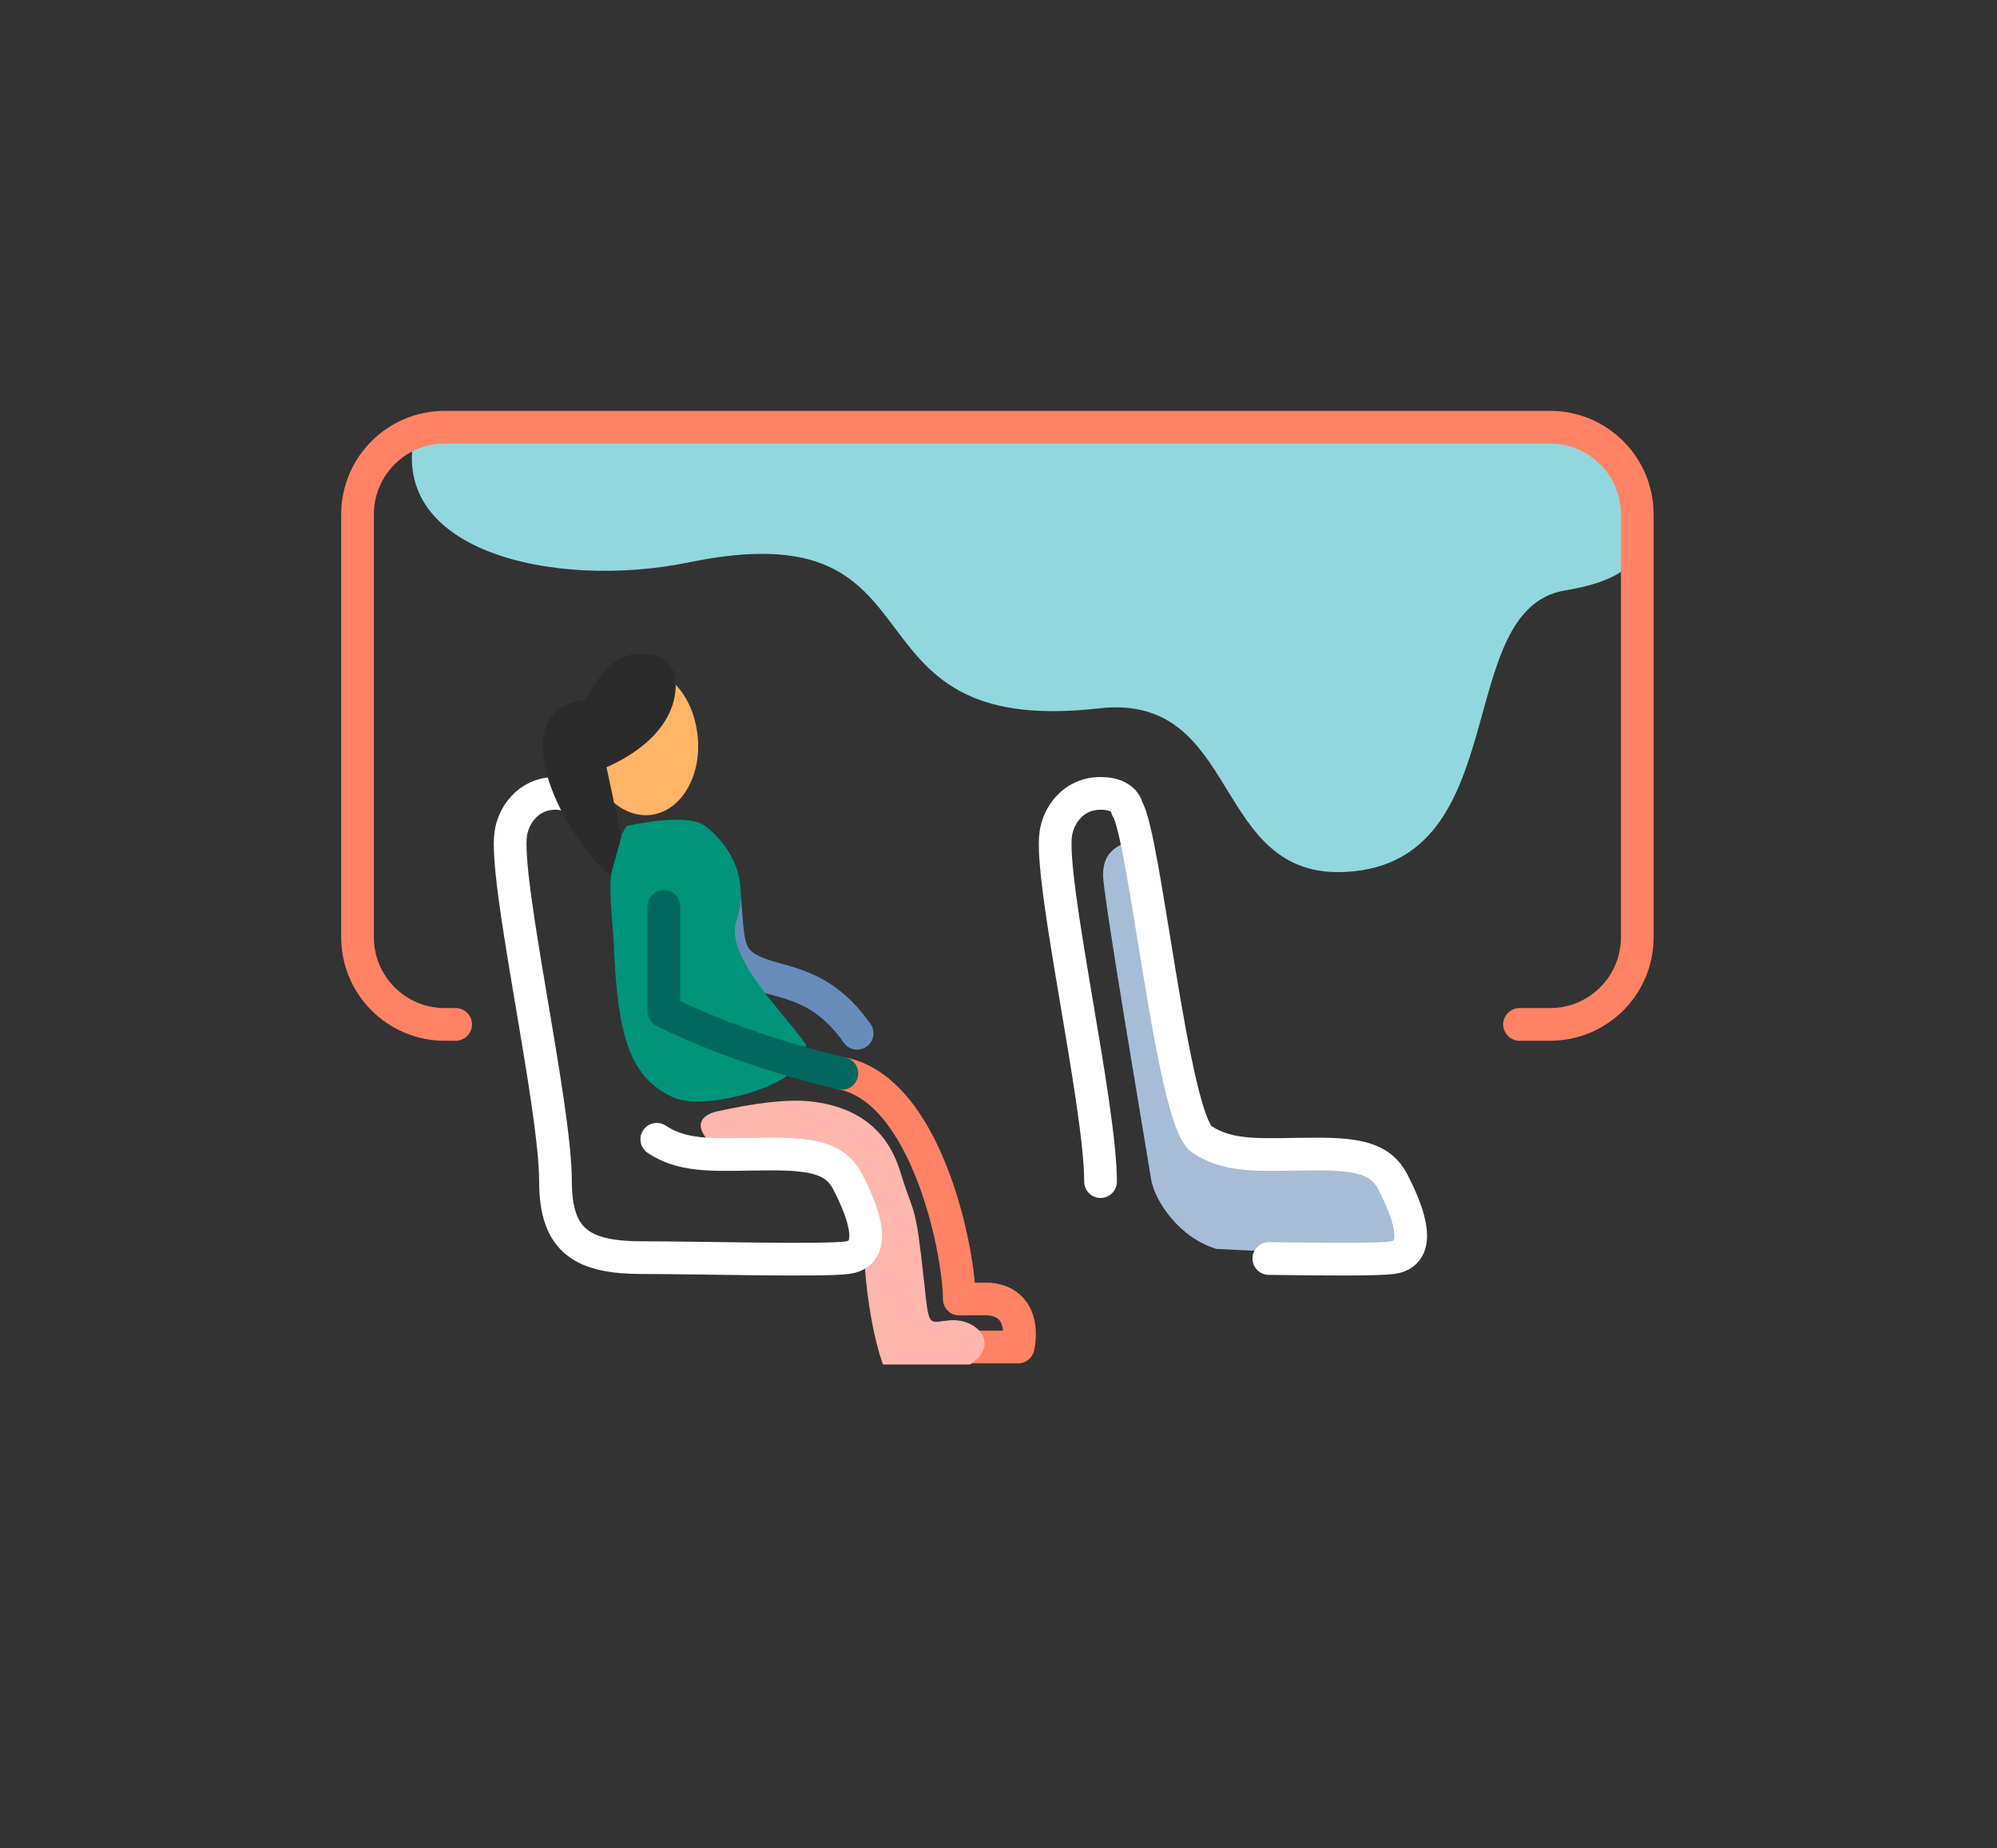
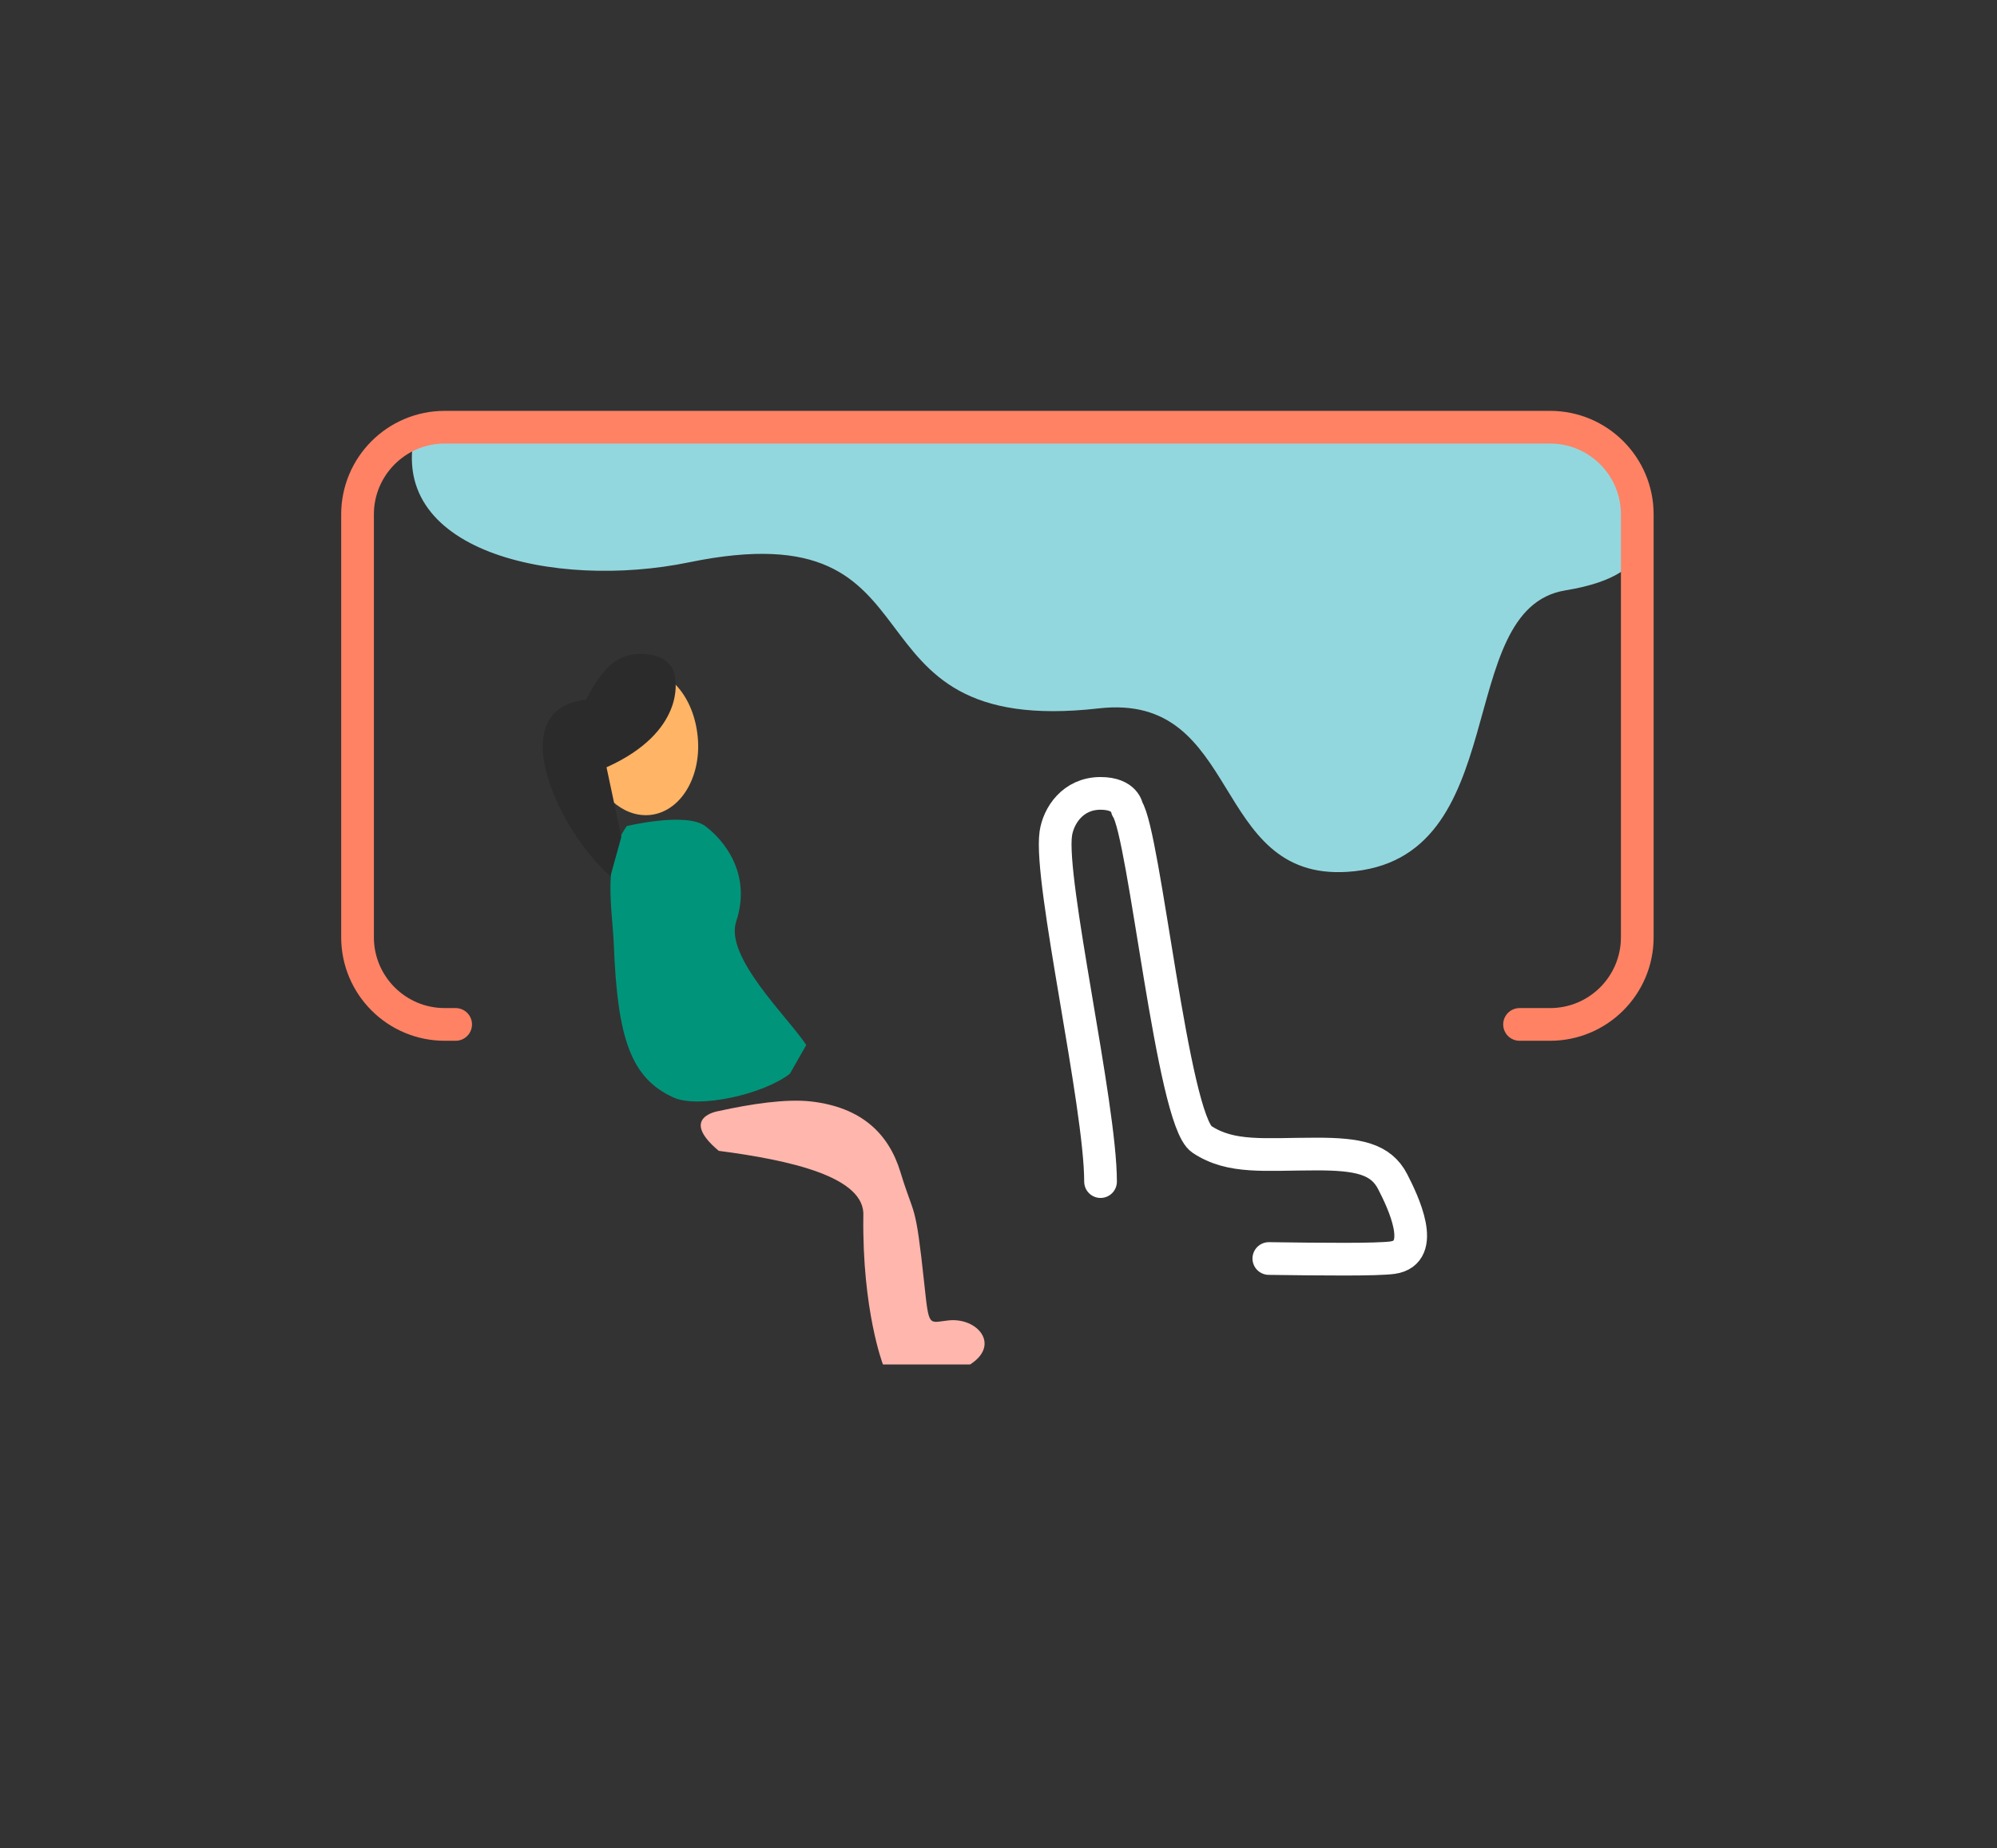
<svg xmlns="http://www.w3.org/2000/svg" fill="none" viewBox="0 0 458 424" height="424" width="458">
  <rect x="0" y="0" width="458" height="424" fill="#333333" stroke="none" />
-   <path fill="#A7BCD6" d="M313.5 265.5L276.5 263.5C272.838 263.5 261.566 191.054 259.5 192.5C257.642 193.8 253 194.5 253 200.5C252.389 201.937 262.715 262.5 264 270.5C264.802 275.5 270.5 284 279 286.5L320 288.5C321.333 286.667 323.8 282.9 323 282.5C322.2 282.1 316.333 271 313.5 265.5Z" />
  <path fill="#93D7DE" d="M309 200C347.63 197.547 332.829 139.72 359 135.432C383 131.5 375 119.5 375 119.5L370.5 100.5L244.236 98H95.5C87.5 126.5 127.262 135.336 158 129C219.264 116.371 190.5 169.5 252 162.5C285 158.744 277.5 202 309 200Z" />
  <path stroke-linecap="round" stroke-width="7.5" stroke="#FF8264" d="M104.5 235H102C90.954 235 82 226.046 82 215V118C82 106.954 90.954 98 102 98H155.769H287.5H355.5C366.546 98 375.5 106.954 375.5 118V215C375.5 226.046 366.546 235 355.5 235H348.5" />
-   <path stroke-linejoin="round" stroke-linecap="round" stroke-miterlimit="10" stroke-width="7.5" stroke="#FF8264" d="M215.5 309H233.5C233.5 309 236 299 227 298C226.496 297.944 220 298 220 298C220 287 212.5 250 193.069 246.232" />
  <path fill="#FFB6AC" d="M198 279C197.725 300.648 202.5 313 202.5 313H222.5C229.5 308.5 224.212 302.203 217.545 302.895C212.942 303.368 213.074 304.727 211.981 294.489C209.893 275.034 209.779 279.642 206.513 268.882C203.816 260.016 197.562 254.029 186.098 252.681C180.317 252.001 172.156 253.252 164.845 254.867C164.845 254.867 155.542 256.215 164.845 264C181.065 266.128 198.583 269.928 198 279Z" />
-   <path stroke-linejoin="round" stroke-linecap="round" stroke-miterlimit="10" stroke-width="7.5" stroke="#688CBA" d="M165.807 202.764C167.449 215.826 165.614 220.023 173.888 223.328C179.815 225.692 188.424 225.43 196.578 237.037" />
  <path fill="#00957A" d="M161.736 189.5C157.339 186.221 143.736 189.5 143.736 189.5C138.064 197.661 140.447 208.329 140.775 216.721C141.613 238.205 144.685 247.313 154.461 251.758C160.23 254.381 175.204 251.017 181.167 246.293L184.907 239.723C180.827 233.456 166.132 219.545 168.84 211.396C172.496 200.309 165.877 192.585 161.736 189.5Z" />
-   <path stroke-linejoin="round" stroke-linecap="round" stroke-miterlimit="10" stroke-width="7.5" stroke="#00685E" d="M193.081 246.232C167.857 240.318 152.251 231.962 152.251 231.962V207.892" />
-   <path stroke-linejoin="round" stroke-linecap="round" stroke-miterlimit="10" stroke-width="7.5" stroke="white" d="M137.477 192.569C136.776 187.277 133.155 182 127.403 182C121.008 182 117.731 187.177 117.144 191.221C115.57 202.091 127.403 253.382 127.403 271.056C127.403 284.938 133.853 288.5 147.353 288.5C160.853 288.5 188.73 289.289 194.396 288.5C202.409 287.338 196.728 275.588 194.396 271.056C191.677 265.778 186.397 264.732 176.954 264.732C165.021 264.732 157.365 265.821 150.626 261.347" />
  <path stroke-linejoin="round" stroke-linecap="round" stroke-miterlimit="10" stroke-width="7.5" stroke="white" d="M252.403 271.056C252.403 253.382 240.57 202.091 242.144 191.221C242.731 187.177 246.008 182 252.403 182C258.155 182 258.5 185.5 258.5 185.5C262.5 191.221 268.887 256.873 275.626 261.347C282.366 265.821 290.021 264.732 301.954 264.732C311.398 264.732 316.677 265.778 319.396 271.056C321.728 275.587 327.409 287.338 319.396 288.5C315.788 289.002 303.173 288.865 291 288.699" />
  <path fill="#FFB466" d="M145.634 153C153.345 153 159.158 159.759 160.029 169.143C160.885 178.526 155.844 186.507 148.761 186.978C142.749 187.377 137.194 182.238 135.124 174.935L145.634 153Z" />
  <path fill="#2B2B2C" d="M154.854 155.817C154.854 155.817 157.344 167.816 139.103 176.013L142.5 192L140 201C128 190.5 114.996 162.642 134.366 160.517C138.228 153.267 141.422 150 146.984 150C150.093 150 154.502 151.044 154.854 155.817Z" />
</svg>